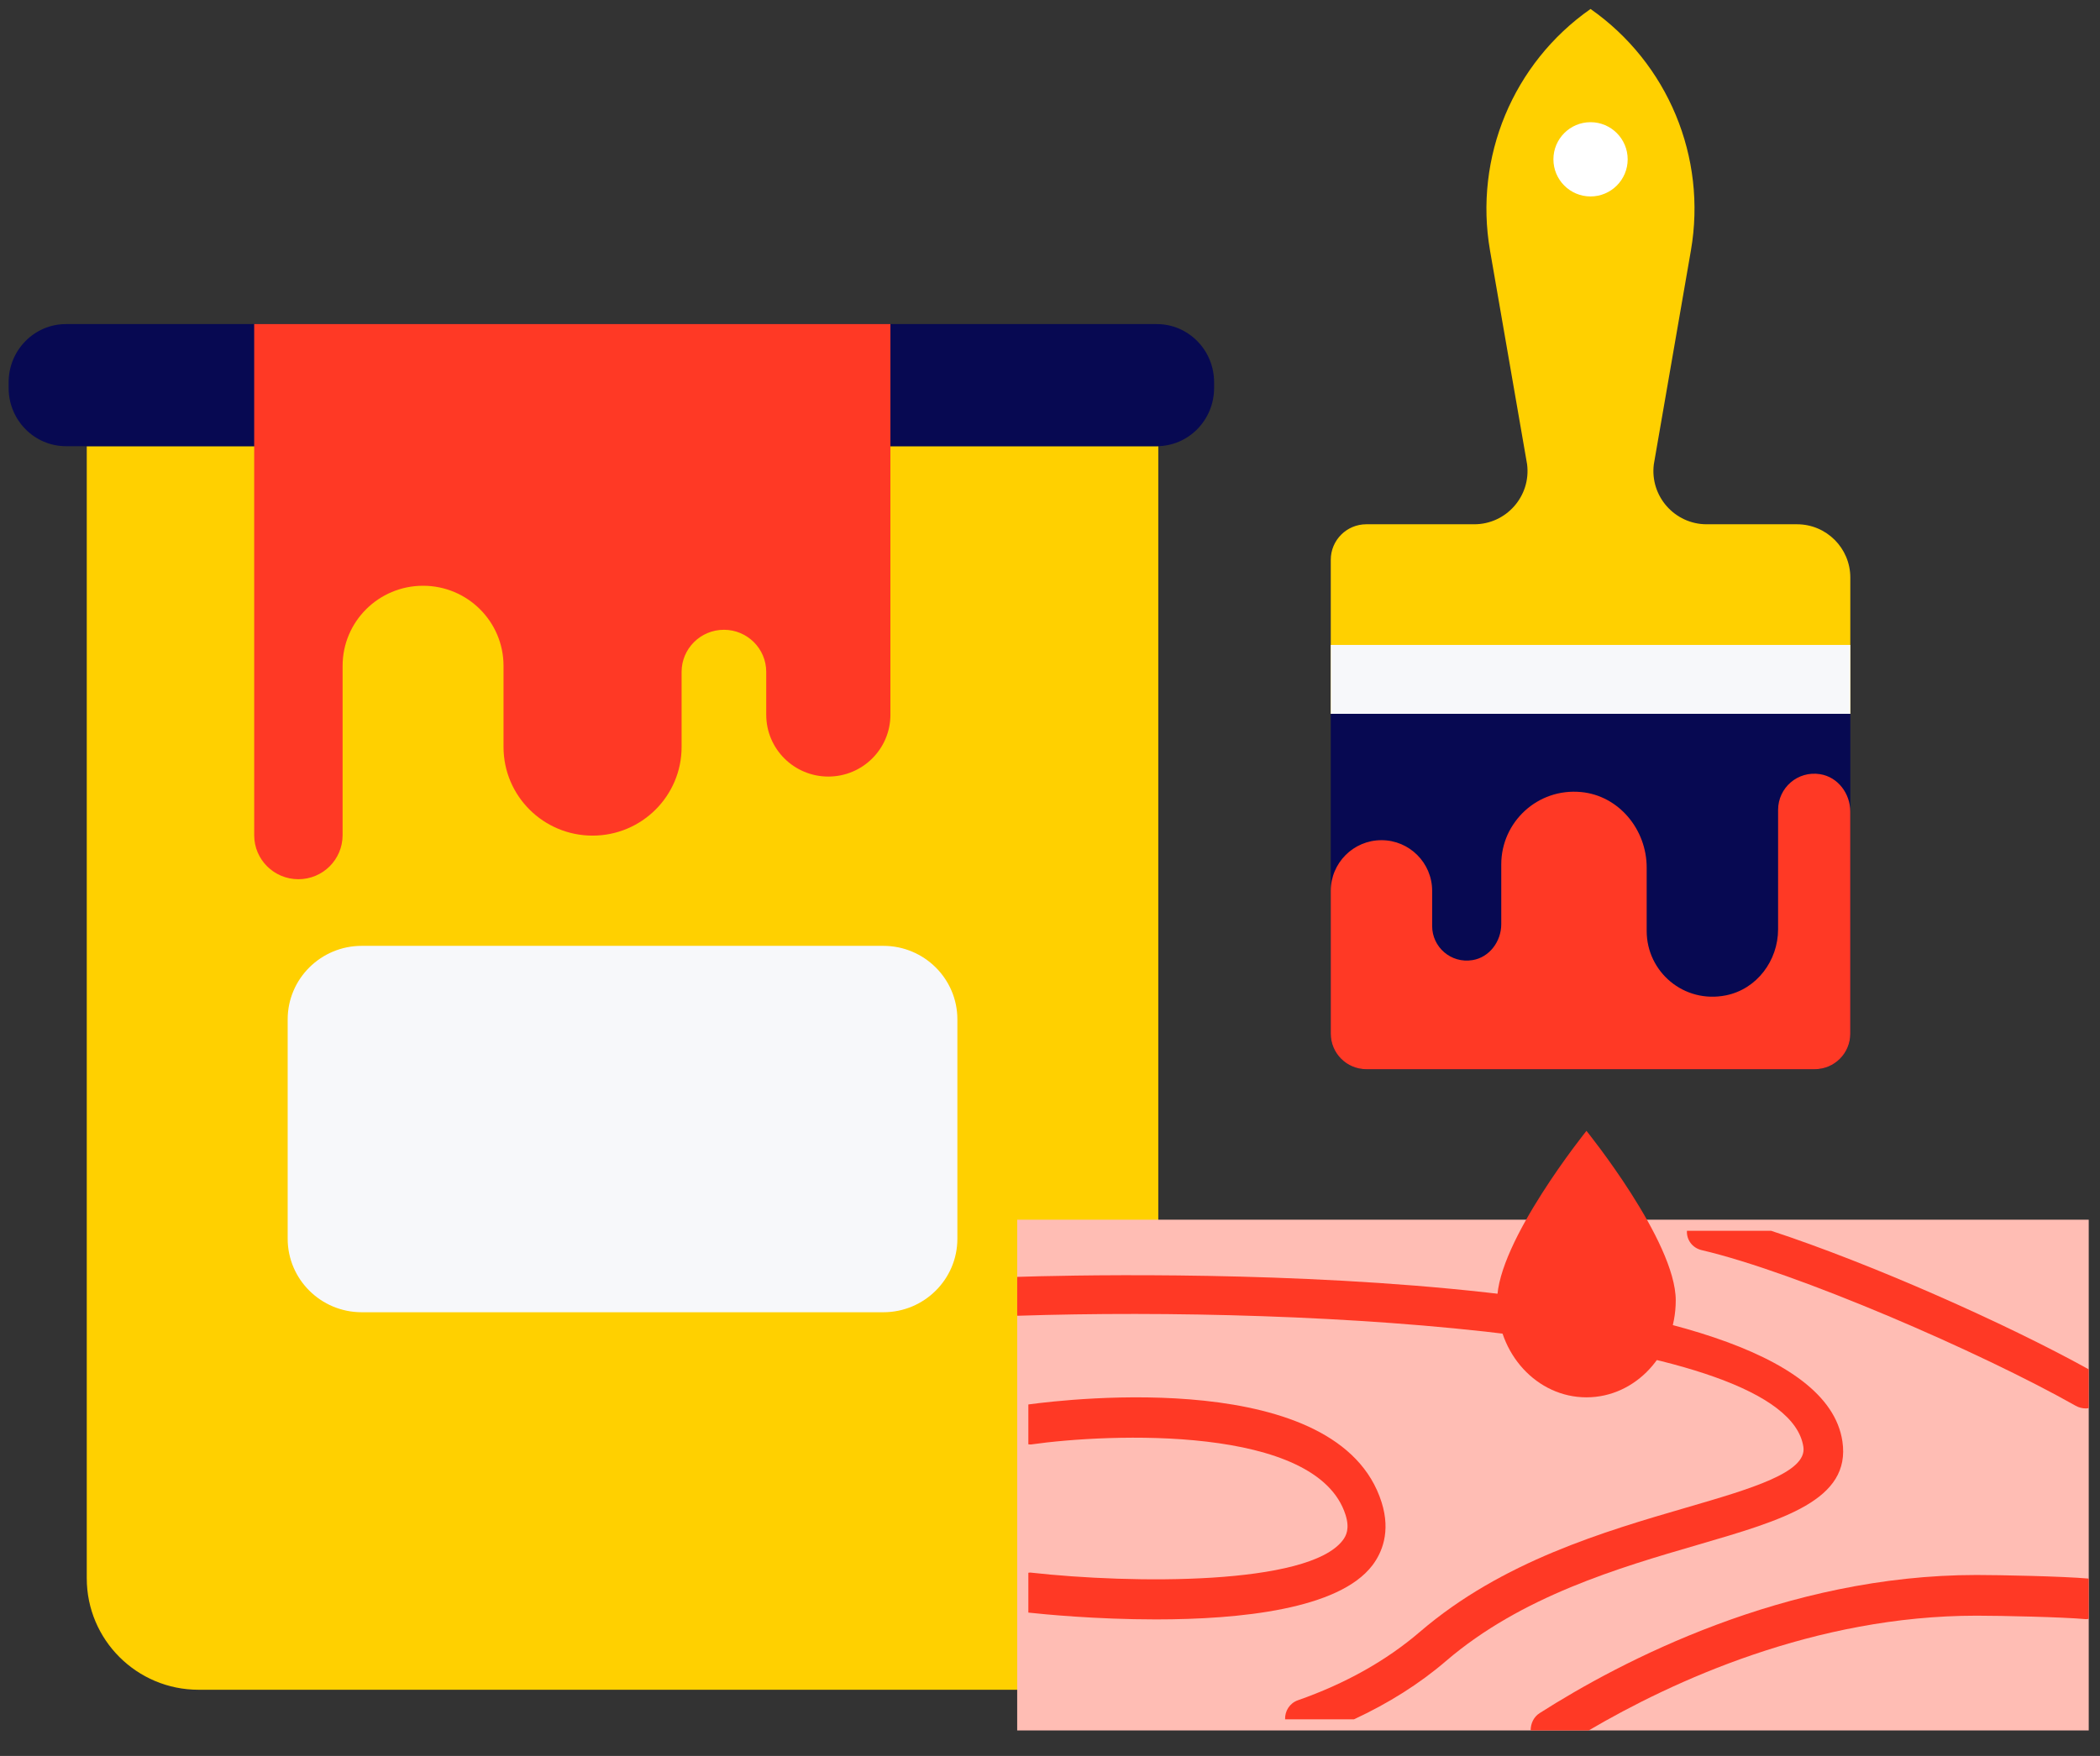
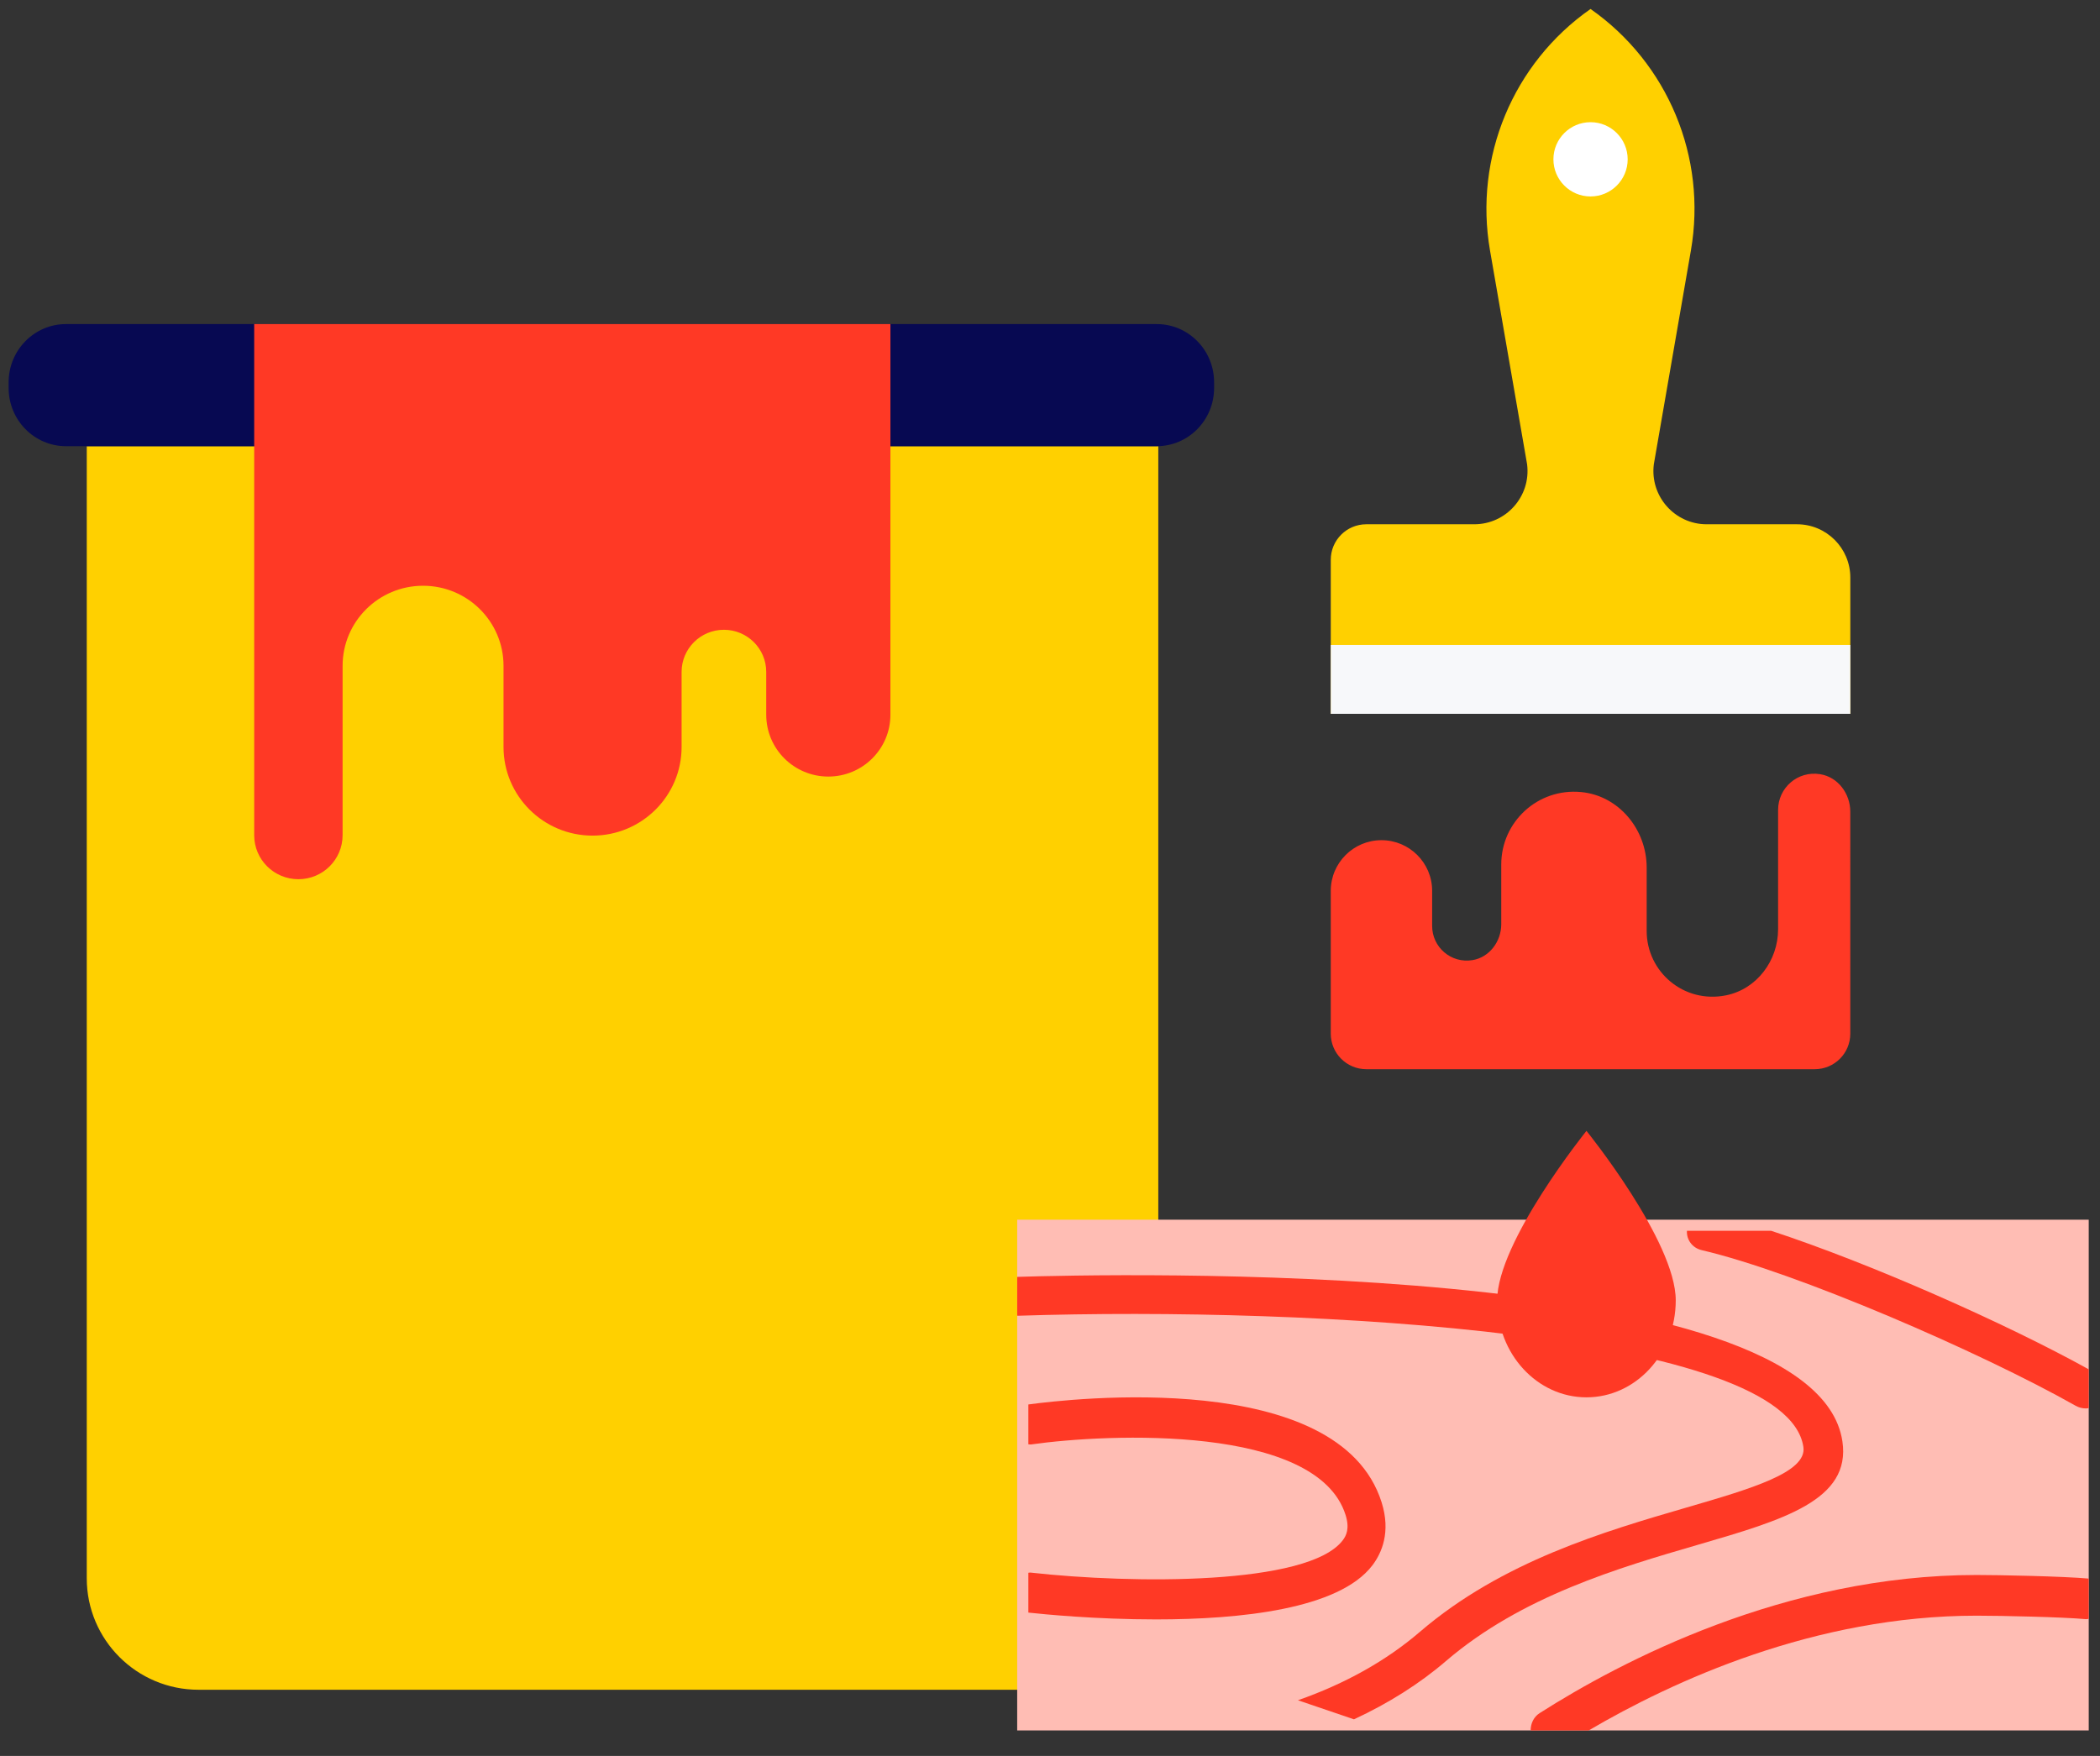
<svg xmlns="http://www.w3.org/2000/svg" width="165px" height="138px" viewBox="0 0 165 138">
  <rect x="0" y="0" width="165" height="138" fill="#333333" stroke="none" />
  <title>6536DBB5-B5E7-4429-95EA-4A49D633024B</title>
  <g id="Page-1" stroke="none" stroke-width="1" fill="none" fill-rule="evenodd">
    <g id="[UI]-Home---Desktop" transform="translate(-495, -1380)" fill-rule="nonzero">
      <g id="painting" transform="translate(495, 1380)">
        <g id="Group" transform="translate(0.5, 0)">
          <path d="M90.509,96.051 L90.509,35.067 L6.317,35.067 L6.317,124.038 C6.317,128.878 10.25,132.8 15.102,132.8 L80.727,132.8 L80.727,96.051 L90.509,96.051 Z" id="Path" fill="#FFD000" />
          <path d="M90.387,25.469 L4.686,25.469 C2.197,25.469 0.178,27.518 0.178,30.046 L0.178,30.491 C0.178,33.018 2.197,35.067 4.686,35.067 L90.387,35.067 C92.876,35.067 94.894,33.018 94.894,30.491 L94.894,30.046 C94.894,27.518 92.877,25.469 90.387,25.469 Z" id="Path" fill="#070952" />
          <g transform="translate(78.93, 95.161)" id="Path">
            <polygon fill="#FFBDB4" points="0.492 0.696 84.684 0.696 84.684 40.836 0.492 40.836" />
            <g transform="translate(0, 0.827)" fill="#FF3925">
              <path d="M1.369,14.39 L1.369,17.521 C1.436,17.521 1.499,17.544 1.567,17.535 C7.681,16.664 24.045,15.966 26.292,23.069 C26.631,24.14 26.35,24.701 26.068,25.071 C23.364,28.61 9.579,28.503 1.525,27.602 C1.47,27.596 1.423,27.618 1.369,27.618 L1.369,30.747 C2.552,30.876 6.656,31.283 11.398,31.283 C17.994,31.283 25.762,30.489 28.395,27.041 C29.136,26.069 29.865,24.418 29.123,22.074 C25.777,11.492 4.622,13.947 1.369,14.39 L1.369,14.39 Z" />
-               <path d="M0.492,4.363 L0.492,7.409 C0.51,7.409 0.524,7.418 0.543,7.418 C23.707,6.661 60.933,8.791 62.265,17.729 C62.562,19.727 58.178,21.006 53.101,22.485 C46.636,24.369 38.592,26.714 32.136,32.258 C29.5,34.522 26.274,36.333 22.55,37.637 C21.896,37.867 21.518,38.485 21.542,39.136 L26.952,39.136 C29.65,37.883 32.079,36.36 34.172,34.563 C40.117,29.456 47.803,27.216 53.98,25.417 C60.706,23.457 66.019,21.909 65.33,17.286 C63.167,2.767 7.104,4.152 0.492,4.363 Z" />
+               <path d="M0.492,4.363 L0.492,7.409 C0.51,7.409 0.524,7.418 0.543,7.418 C23.707,6.661 60.933,8.791 62.265,17.729 C62.562,19.727 58.178,21.006 53.101,22.485 C46.636,24.369 38.592,26.714 32.136,32.258 C29.5,34.522 26.274,36.333 22.55,37.637 L26.952,39.136 C29.65,37.883 32.079,36.36 34.172,34.563 C40.117,29.456 47.803,27.216 53.98,25.417 C60.706,23.457 66.019,21.909 65.33,17.286 C63.167,2.767 7.104,4.152 0.492,4.363 Z" />
              <path d="M84.684,11.629 C78.158,8.014 67.547,3.305 59.73,0.741 L53.115,0.741 C53.074,1.437 53.531,2.087 54.275,2.262 C61.685,3.989 76.154,10.254 83.656,14.492 C83.909,14.635 84.189,14.703 84.464,14.703 C84.538,14.703 84.612,14.687 84.684,14.677 L84.684,11.629 Z" />
              <path d="M84.684,28.075 C82.617,27.89 77.589,27.792 75.873,27.792 C60.812,27.792 47.899,34.594 41.542,38.648 C41.069,38.949 40.836,39.473 40.834,40.009 L45.395,40.009 C51.982,36.141 63.143,30.99 75.873,30.99 C77.81,30.99 82.664,31.097 84.462,31.263 C84.541,31.27 84.609,31.243 84.684,31.238 L84.684,28.075 Z" />
            </g>
          </g>
          <path d="M19.472,25.469 C19.472,25.469 19.472,55.333 19.473,65.646 C19.473,67.555 21.028,69.099 22.946,69.099 C24.863,69.099 26.416,67.552 26.418,65.643 L26.419,52.33 C26.419,48.853 29.25,46.035 32.741,46.035 C36.232,46.035 39.063,48.853 39.063,52.33 L39.063,58.706 C39.063,62.553 42.195,65.672 46.058,65.672 C49.922,65.672 53.054,62.553 53.054,58.706 L53.054,52.806 C53.054,50.978 54.543,49.495 56.379,49.495 C58.216,49.495 59.704,50.978 59.704,52.806 L59.704,56.173 C59.704,58.857 61.888,61.031 64.583,61.031 C67.276,61.031 69.461,58.857 69.461,56.173 L69.461,25.469 L19.472,25.469 Z" id="Path" fill="#FF3925" />
-           <path d="M68.903,74.335 L27.923,74.335 C24.709,74.335 22.103,76.924 22.103,80.116 L22.103,97.35 C22.103,100.542 24.709,103.131 27.923,103.131 L68.903,103.131 C72.117,103.131 74.723,100.542 74.723,97.35 L74.723,80.116 C74.723,76.924 72.117,74.335 68.903,74.335 Z" id="Path" fill="#F7F8FA" />
          <path d="M131.166,102.197 C131.166,106.406 128.025,109.818 124.15,109.818 C120.274,109.818 117.134,106.406 117.134,102.197 C117.134,97.596 124.15,88.875 124.15,88.875 C124.15,88.875 131.166,97.546 131.166,102.197 L131.166,102.197 Z" id="Path" fill="#FF3925" />
          <g transform="translate(103.487, 0)" id="Path">
            <g transform="translate(0.372, 0.459)">
-               <path d="M0.201,55.639 L0.201,80.779 C0.201,82.321 1.451,83.572 2.992,83.572 L38.231,83.572 C39.773,83.572 41.023,82.321 41.023,80.779 L41.023,55.639 L0.201,55.639 Z" fill="#070952" />
              <path d="M4.184,65.572 C1.983,65.572 0.201,67.357 0.201,69.557 L0.201,80.777 C0.201,82.32 1.451,83.57 2.992,83.57 L38.23,83.57 C39.771,83.57 41.021,82.322 41.021,80.78 C41.021,74.218 41.021,67.193 41.02,63.327 C41.02,61.914 40.055,60.613 38.661,60.386 C36.885,60.097 35.351,61.461 35.349,63.183 L35.348,72.574 C35.348,75.039 33.676,77.277 31.261,77.765 C27.94,78.436 25.023,75.913 25.023,72.709 L25.023,67.723 C25.023,64.737 22.842,62.071 19.872,61.789 C16.464,61.464 13.597,64.135 13.597,67.478 L13.597,72.173 C13.597,73.526 12.673,74.781 11.338,74.998 C9.636,75.275 8.167,73.969 8.167,72.318 L8.167,69.556 C8.168,67.357 6.384,65.572 4.184,65.572 L4.184,65.572 Z" fill="#FF3925" />
              <path d="M20.612,0.246 L20.602,0.253 C14.519,4.514 11.444,11.908 12.714,19.23 L15.628,36.034 C15.941,38.535 13.992,40.744 11.473,40.744 L2.992,40.744 C1.451,40.744 0.201,41.994 0.201,43.537 L0.201,55.641 L41.023,55.641 L41.023,44.934 C41.023,42.62 39.148,40.744 36.835,40.744 L29.738,40.744 C27.22,40.744 25.271,38.535 25.584,36.034 L28.499,19.22 C29.768,11.9 26.694,4.507 20.612,0.246 Z" fill="#FFD000" />
              <polygon fill="#F7F8FA" points="0.201 50.227 41.023 50.227 41.023 55.641 0.201 55.641" />
            </g>
            <g transform="translate(17.54, 9.599)" fill="#FFFFFF">
              <path d="M3.444,0.004 C1.833,0.004 0.527,1.31 0.527,2.922 C0.527,4.534 1.833,5.84 3.444,5.84 C5.054,5.84 6.362,4.534 6.362,2.922 C6.362,1.31 5.054,0.004 3.444,0.004 L3.444,0.004 Z" />
            </g>
          </g>
        </g>
      </g>
    </g>
  </g>
</svg>